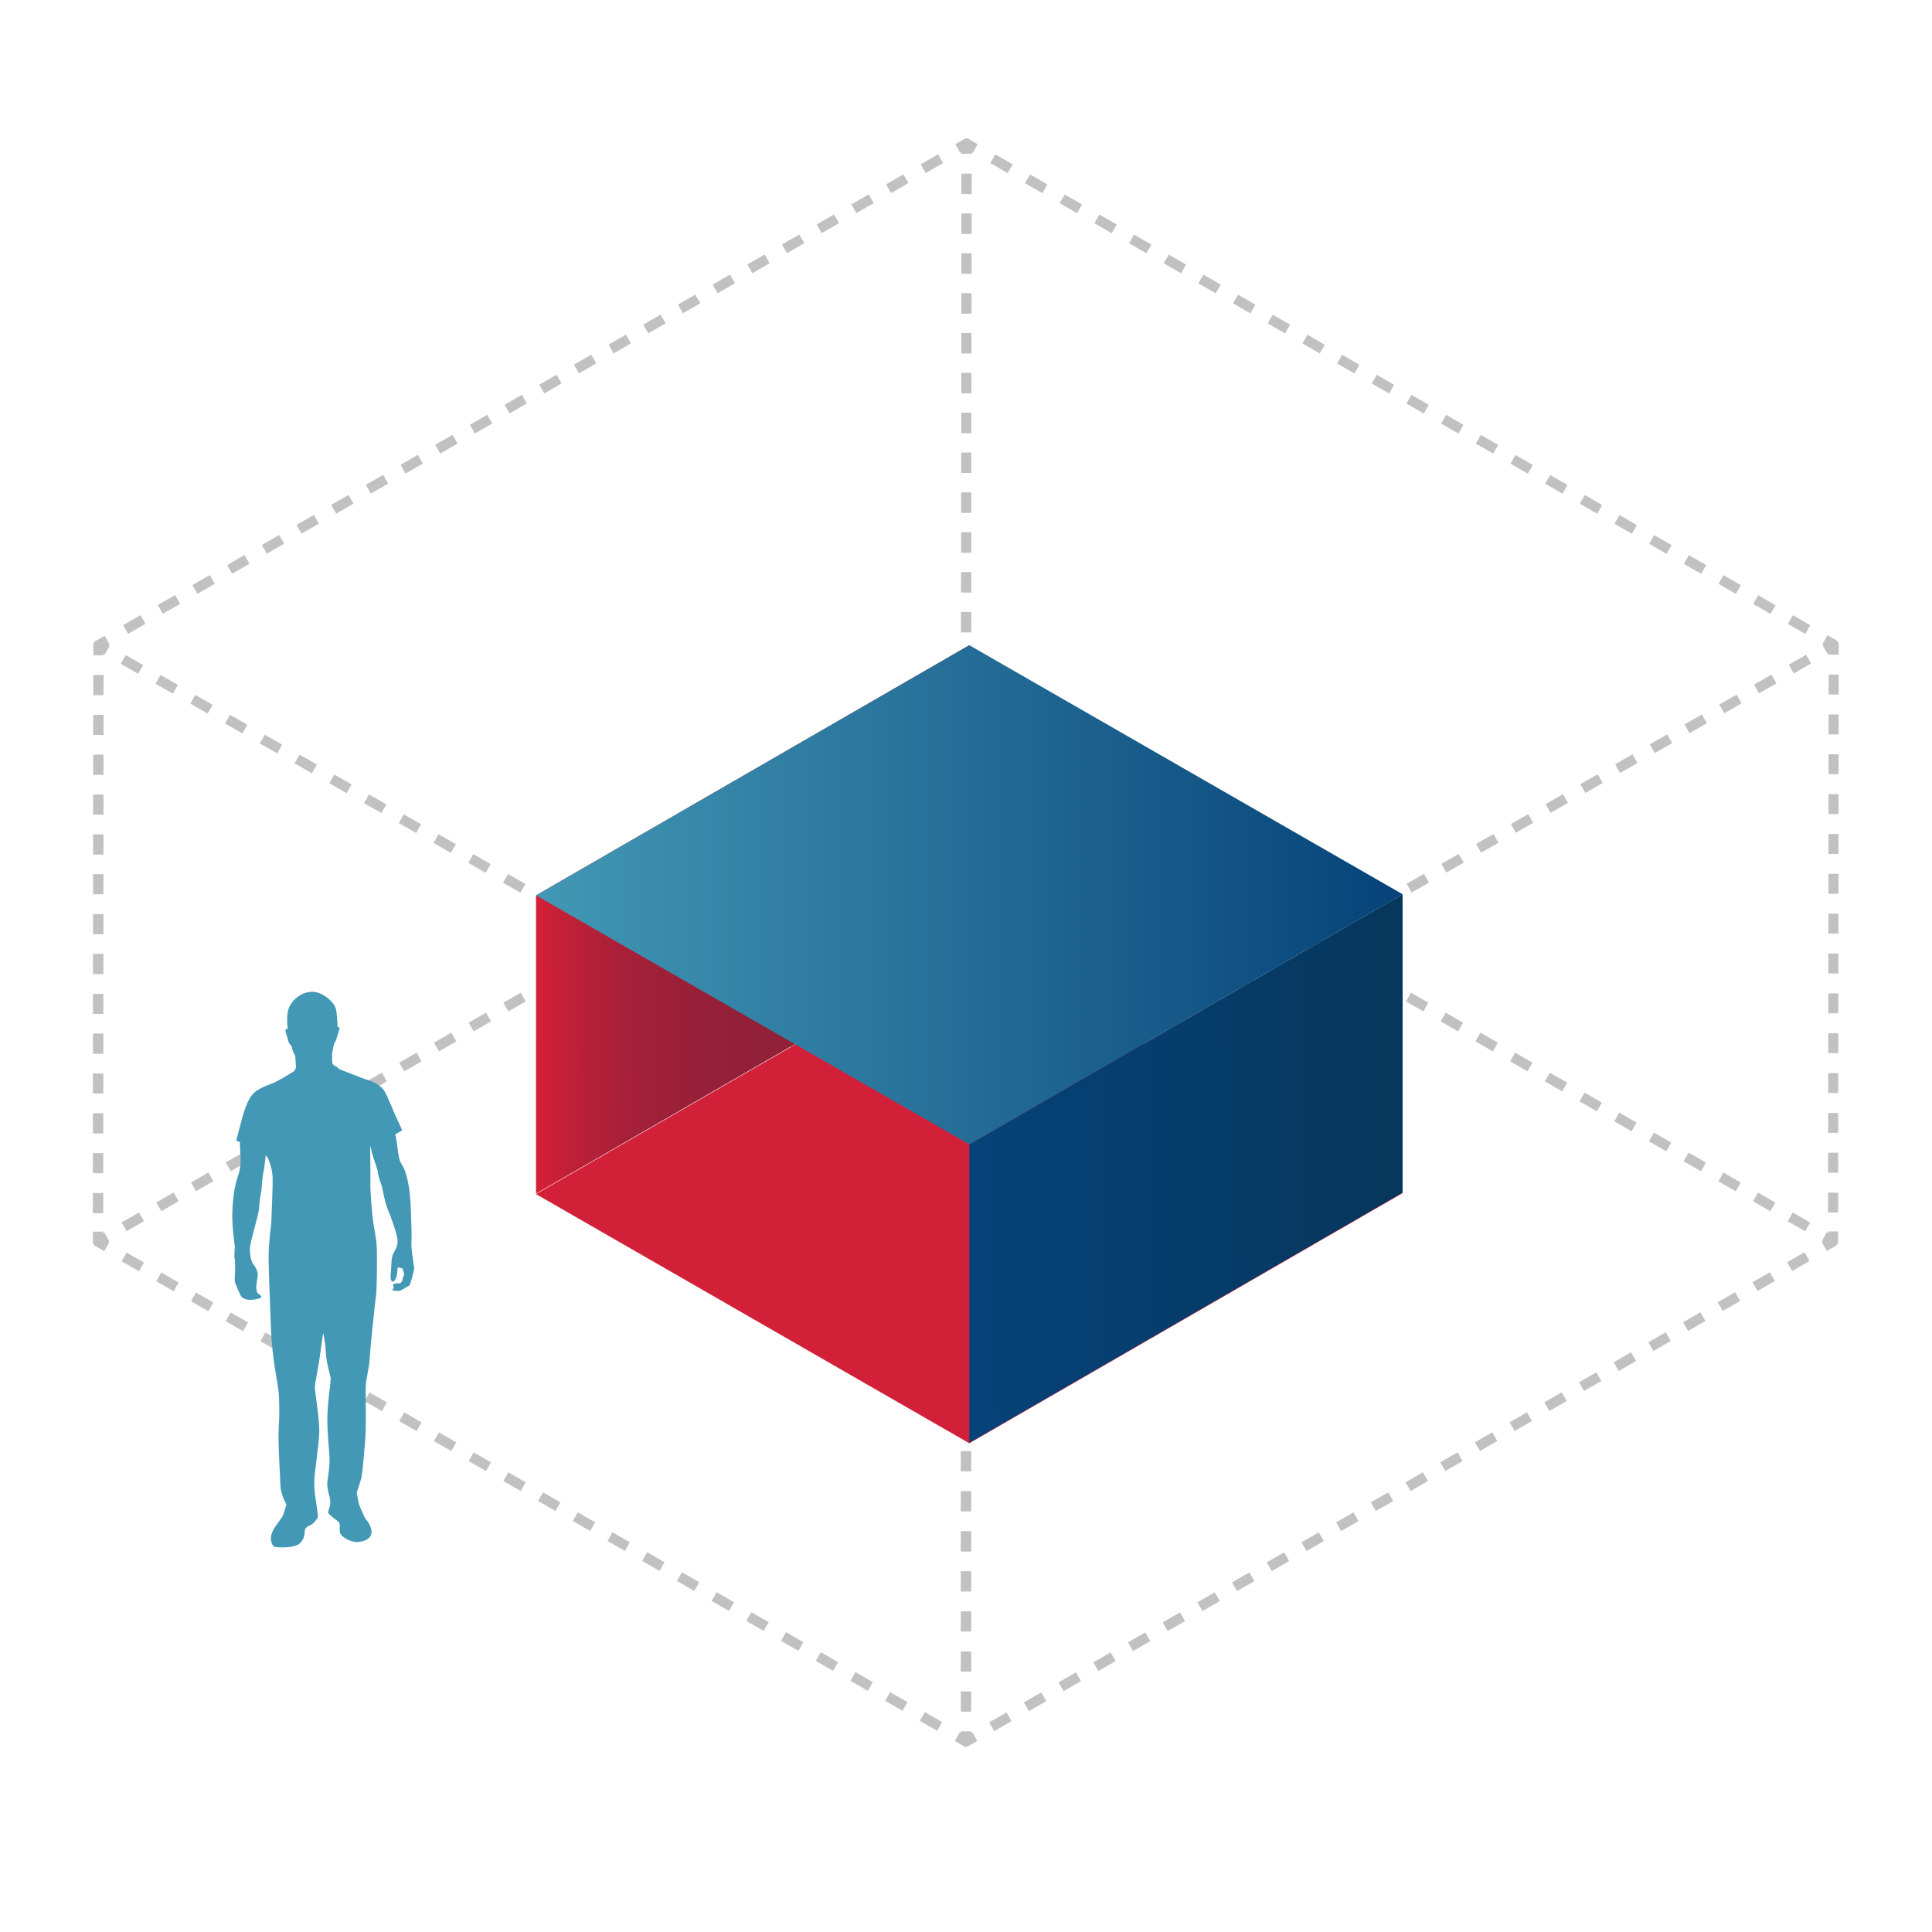
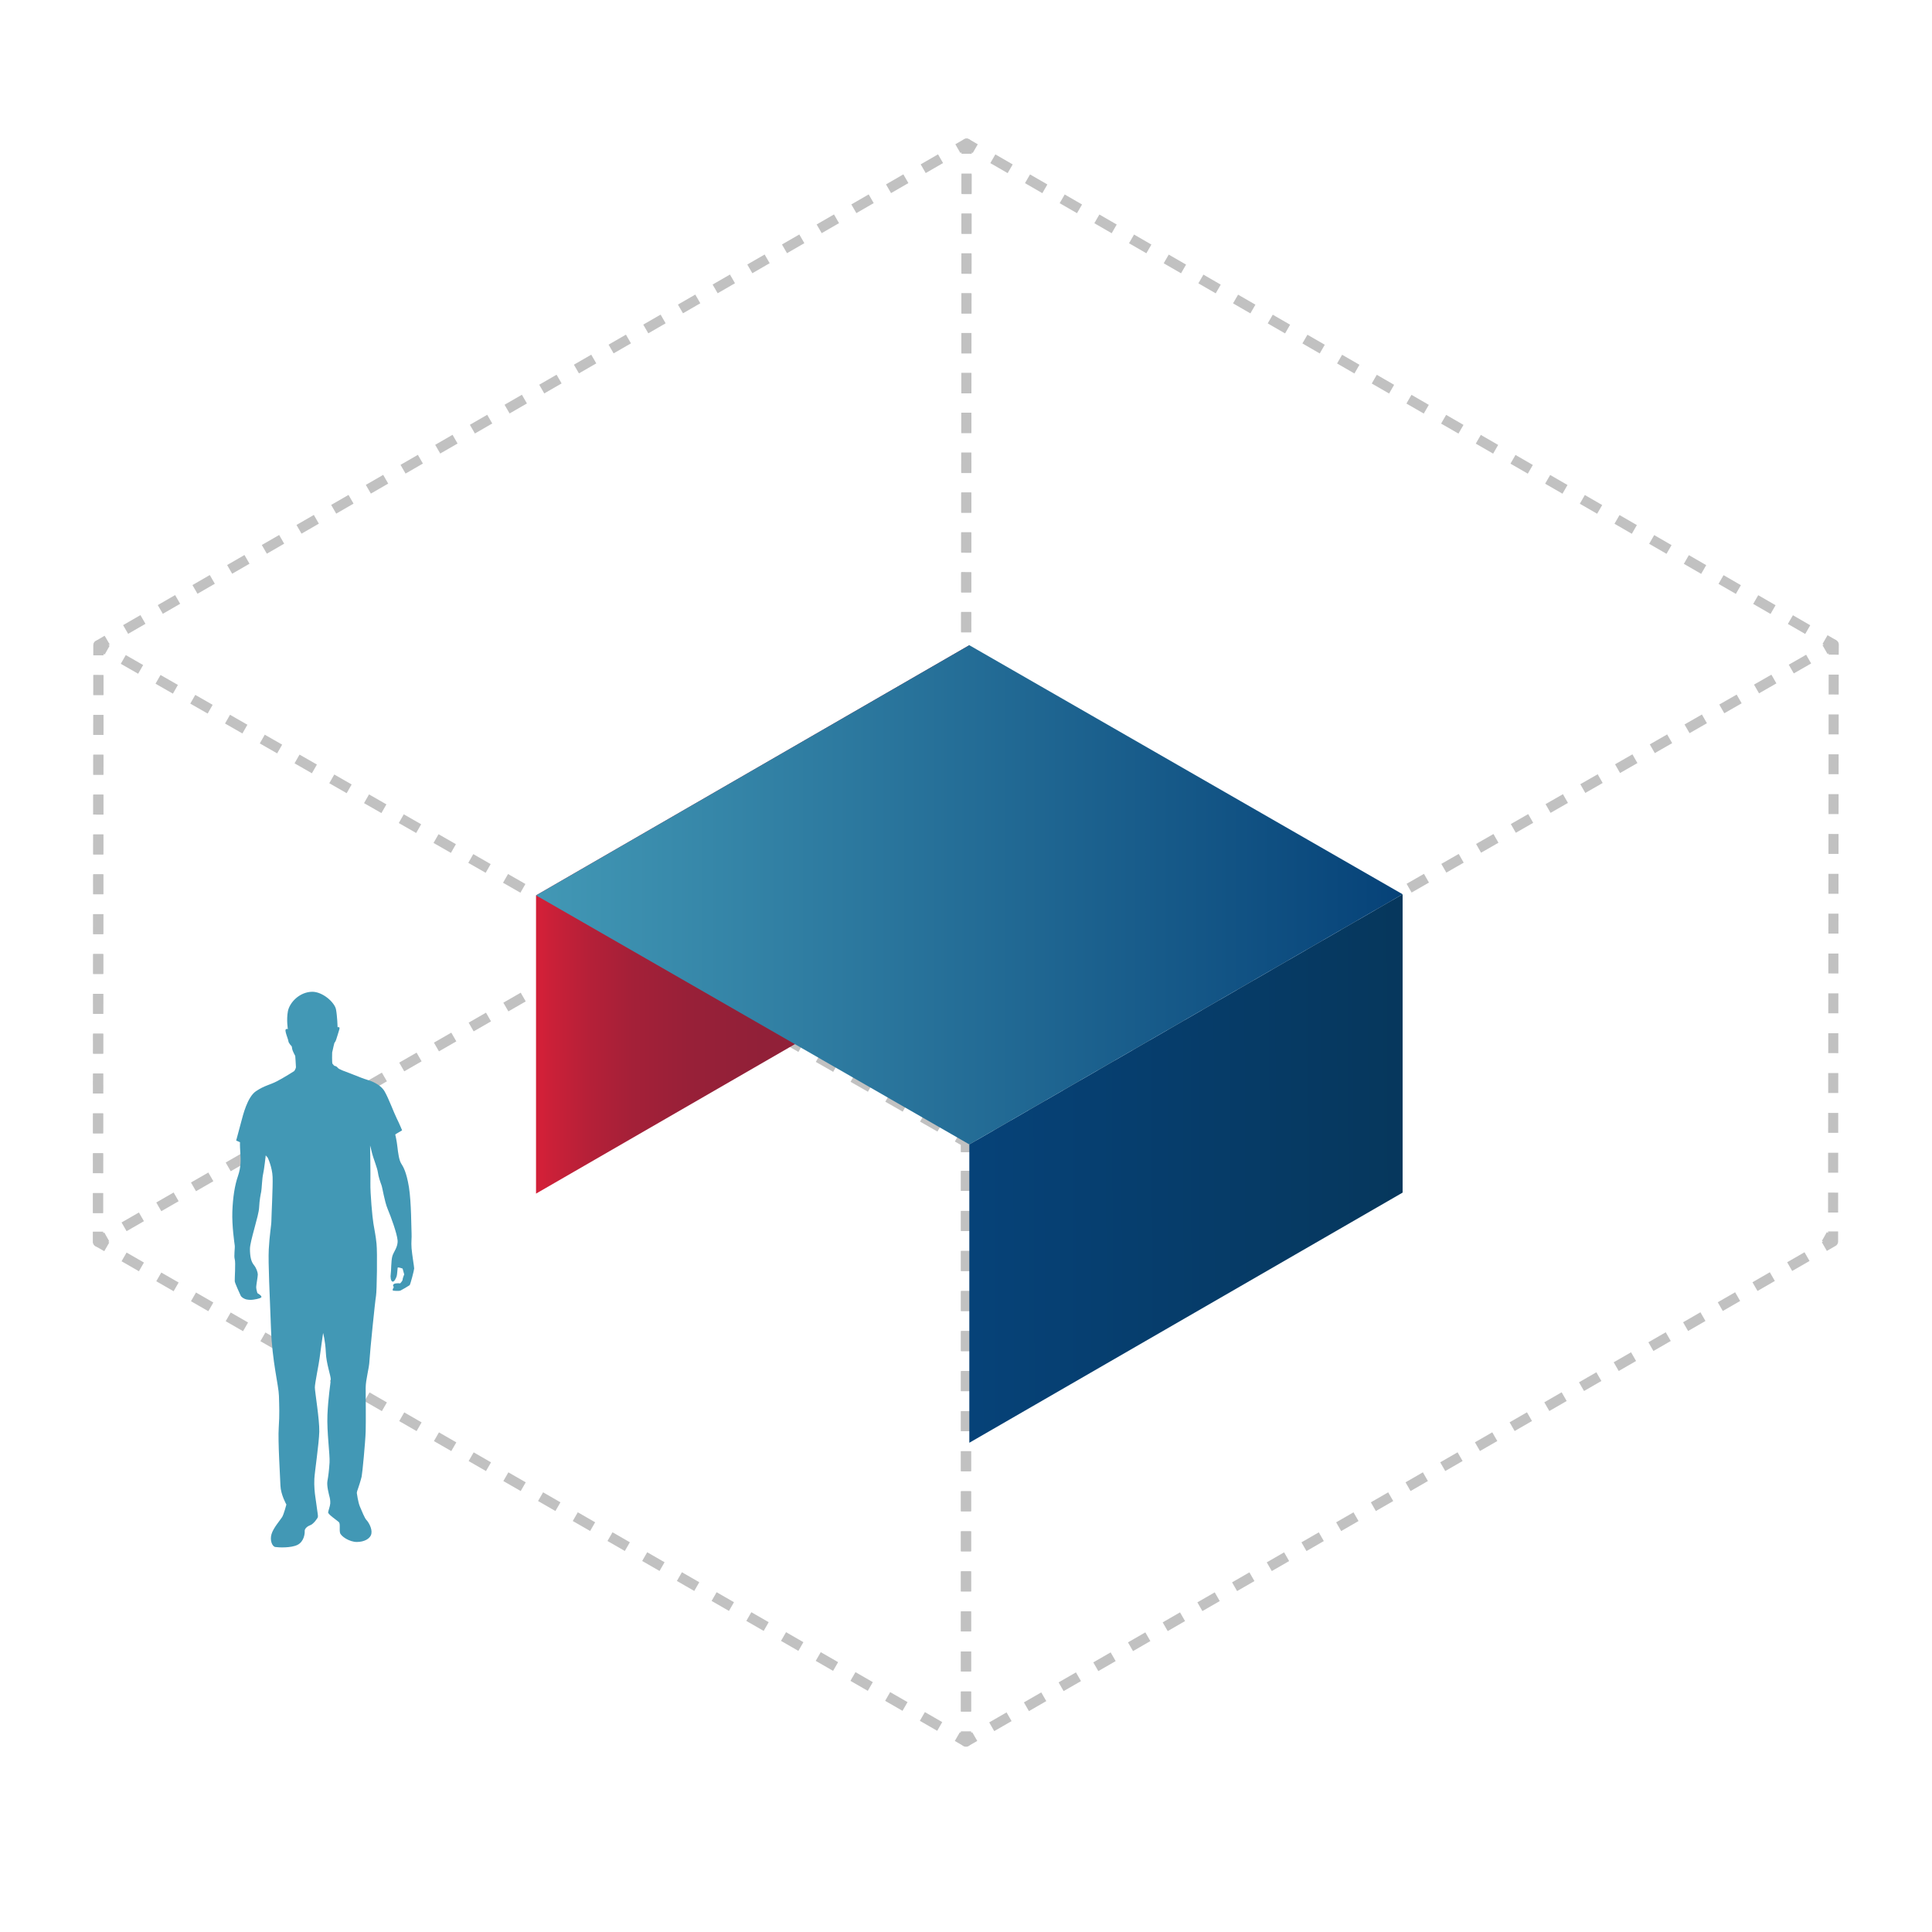
<svg xmlns="http://www.w3.org/2000/svg" viewBox="0 0 192 192">
  <defs>
    <style>
      .cls-1 {
        stroke-dasharray: 0 0 1.99 1.99;
      }

      .cls-1, .cls-2, .cls-3, .cls-4, .cls-5, .cls-6, .cls-7, .cls-8, .cls-9, .cls-10, .cls-11, .cls-12, .cls-13 {
        fill: none;
        stroke: #c1c1c1;
        stroke-linejoin: round;
      }

      .cls-3 {
        stroke-dasharray: 0 0 1.98 1.98;
      }

      .cls-14 {
        fill: url(#linear-gradient);
      }

      .cls-14, .cls-15, .cls-16, .cls-17, .cls-18 {
        stroke-width: 0px;
      }

      .cls-4 {
        stroke-dasharray: 0 0 1.99 1.99;
      }

      .cls-5 {
        stroke-dasharray: 0 0 1.99 1.99;
      }

      .cls-6 {
        stroke-dasharray: 0 0 1.99 1.99;
      }

      .cls-7 {
        stroke-dasharray: 0 0 1.99 1.99;
      }

      .cls-8 {
        stroke-dasharray: 0 0 1.98 1.98;
      }

      .cls-9 {
        stroke-dasharray: 0 0 1.99 1.99;
      }

      .cls-10 {
        stroke-dasharray: 0 0 1.98 1.98;
      }

      .cls-11 {
        stroke-dasharray: 0 0 1.99 1.99;
      }

      .cls-12 {
        stroke-dasharray: 0 0 1.99 1.99;
      }

      .cls-13 {
        stroke-dasharray: 0 0 1.99 1.99;
      }

      .cls-15 {
        fill: url(#linear-gradient-2);
      }

      .cls-16 {
        fill: url(#linear-gradient-3);
      }

      .cls-17 {
        fill: #4298b5;
      }

      .cls-18 {
        fill: #d22038;
      }
    </style>
    <linearGradient id="linear-gradient" x1="53.27" y1="207.82" x2="96.33" y2="207.82" gradientTransform="translate(0 -73.27) rotate(-30) scale(1.15 .87) skewX(-23.41)" gradientUnits="userSpaceOnUse">
      <stop offset="0" stop-color="#d22038" />
      <stop offset=".02" stop-color="#cb2038" />
      <stop offset=".11" stop-color="#b52038" />
      <stop offset=".21" stop-color="#a42038" />
      <stop offset=".34" stop-color="#982038" />
      <stop offset=".51" stop-color="#912038" />
      <stop offset="1" stop-color="#902038" />
    </linearGradient>
    <linearGradient id="linear-gradient-2" x1="96.33" y1="257.44" x2="139.39" y2="257.44" gradientTransform="translate(0 -73.27) rotate(-30) scale(1.15 .87) skewX(-23.41)" gradientUnits="userSpaceOnUse">
      <stop offset="0" stop-color="#064278" />
      <stop offset="1" stop-color="#06375c" />
    </linearGradient>
    <linearGradient id="linear-gradient-3" x1="53.27" y1="88.92" x2="139.39" y2="88.92" gradientUnits="userSpaceOnUse">
      <stop offset="0" stop-color="#4298b5" />
      <stop offset="1" stop-color="#064278" />
    </linearGradient>
  </defs>
  <g id="Contain_Small_Scale_" data-name="Contain (Small Scale)">
    <g>
      <polyline class="cls-2" points="96 114.5 96 113.5 95.14 113.01" />
      <line class="cls-5" x1="93.41" y1="112.02" x2="11.51" y2="65.11" />
      <polyline class="cls-2" points="10.65 64.61 9.78 64.12 9.78 65.12" />
      <line class="cls-10" x1="9.78" y1="67.09" x2="9.74" y2="121.43" />
      <polyline class="cls-2" points="9.74 122.41 9.74 123.41 10.61 123.91" />
      <line class="cls-11" x1="12.33" y1="124.91" x2="94.27" y2="172.08" />
      <polyline class="cls-2" points="95.14 172.58 96 173.08 96 172.08" />
      <line class="cls-1" x1="96" y1="170.09" x2="96" y2="115.5" />
    </g>
    <g>
      <polyline class="cls-2" points="96 114.5 96 113.5 96.87 113.01" />
      <line class="cls-7" x1="98.6" y1="112.02" x2="180.51" y2="65.06" />
      <polyline class="cls-2" points="181.37 64.56 182.24 64.06 182.23 65.06" />
      <line class="cls-8" x1="182.23" y1="67.04" x2="182.17" y2="121.4" />
      <polyline class="cls-2" points="182.17 122.38 182.17 123.38 181.3 123.88" />
      <line class="cls-4" x1="179.58" y1="124.88" x2="97.73" y2="172.08" />
      <polyline class="cls-2" points="96.87 172.58 96 173.08 96 172.08" />
      <line class="cls-1" x1="96" y1="170.09" x2="96" y2="115.5" />
    </g>
    <g>
      <polyline class="cls-2" points="96.06 15.27 96.06 14.27 95.19 14.77" />
      <line class="cls-9" x1="93.47" y1="15.77" x2="11.51" y2="63.12" />
      <polyline class="cls-2" points="10.65 63.61 9.78 64.12 9.78 65.12" />
      <line class="cls-10" x1="9.78" y1="67.09" x2="9.74" y2="121.43" />
      <polyline class="cls-2" points="9.74 122.41 9.74 123.41 10.61 122.92" />
      <line class="cls-12" x1="12.33" y1="121.92" x2="94.27" y2="74.75" />
      <polyline class="cls-2" points="95.14 74.25 96 73.76 96 72.76" />
      <line class="cls-3" x1="96.01" y1="70.77" x2="96.06" y2="16.26" />
    </g>
    <g>
      <line class="cls-2" x1="182.24" y1="64.06" x2="181.37" y2="63.56" />
      <line class="cls-13" x1="179.65" y1="62.57" x2="97.79" y2="15.27" />
      <polyline class="cls-2" points="96.92 14.77 96.06 14.27 96.06 15.27" />
      <line class="cls-3" x1="96.05" y1="17.25" x2="96.01" y2="71.76" />
      <polyline class="cls-2" points="96 72.76 96 73.76 96.87 74.25" />
-       <line class="cls-6" x1="98.59" y1="75.25" x2="180.44" y2="122.39" />
      <line class="cls-2" x1="181.3" y1="122.89" x2="182.17" y2="123.38" />
    </g>
  </g>
  <g id="Area">
-     <polygon id="Floor" class="cls-18" points="53.27 118.67 96.33 143.43 139.39 118.57 96.33 93.81 53.27 118.67" />
    <polygon id="Inside" class="cls-14" points="96.33 93.76 53.27 118.62 53.27 88.98 96.33 64.12 96.33 93.76" />
    <polygon id="Outside" class="cls-15" points="139.39 118.52 96.33 143.38 96.33 113.73 139.39 88.87 139.39 118.52" />
    <polygon id="Top" class="cls-16" points="53.27 88.98 96.33 113.73 139.39 88.87 96.33 64.12 53.27 88.98" />
  </g>
  <g id="Guy_Small_scale_" data-name="Guy (Small scale)">
    <path class="cls-17" d="M31.01,98.56c1.07-.01,2.25,1.07,2.38,1.75.13.68.16,1.78.16,1.78,0,0,.25-.1.18.18-.07.28-.24.77-.31,1.01-.07.24-.19.37-.19.37,0,0-.16.63-.17.73-.02.1-.05.21-.05.21,0,0-.03,1.01.03,1.12.07.1.19.21.19.21,0,0,.21.02.33.19.12.17.77.38,1.31.59.54.21,1.34.54,1.62.61.28.07,1.31.42,1.73,1.15.42.73.92,2.11,1.2,2.67.28.56.54,1.2.54,1.2,0,0-.33.21-.44.26s-.24.16-.24.16c0,0,.14.56.21,1.19s.17,1.36.38,1.69c.21.33.52.84.77,2.35.24,1.52.23,4.05.26,4.55.03.51-.05.89,0,1.52.05.63.26,1.85.26,2.01s-.38,1.6-.45,1.66-.8.49-.92.54c-.12.05-.58.03-.72,0-.14-.03.07-.35.07-.35,0,0-.17-.17,0-.3.17-.12.63-.07.63-.07,0,0,.24-.24.24-.37s.16-.52.16-.52l-.16-.58s-.47-.17-.49-.09c-.02.09-.05.72-.1.85-.05.14-.21.56-.4.54-.19-.02-.24-.49-.19-.75.05-.26.03-1.34.16-1.78.12-.44.58-.91.52-1.59s-.65-2.3-.98-3.09c-.33-.78-.52-2.15-.63-2.41-.1-.26-.3-.85-.35-1.26-.05-.4-.49-1.5-.58-1.9-.09-.4-.19-.75-.19-.75,0,0,.05,2.83.03,3.77-.02.94.19,3.35.3,3.99.1.65.23,1.17.31,2.01.09.84.03,4.69-.05,5.16-.09.47-.61,5.6-.65,6.42-.03.82-.38,1.88-.38,2.76s.03,3.28,0,4.31c-.03,1.03-.33,4.17-.4,4.48-.07.31-.3,1.05-.38,1.26-.09.21-.1.37-.1.37,0,0,.12.92.31,1.36.19.44.47,1.15.65,1.33s.58.82.49,1.34c-.09.52-.72.84-1.45.84s-1.59-.56-1.67-.92.05-.91-.12-1.06c-.17-.16-1.08-.77-1.06-.96.02-.19.19-.59.21-.89.02-.3-.05-.59-.09-.73-.03-.14-.28-1.01-.19-1.5.09-.49.16-1.06.21-1.83.05-.77-.28-3.04-.21-4.73s.31-3.14.33-3.51-.45-1.59-.49-2.72c-.05-1.13-.27-1.92-.27-1.92,0,0-.28,1.92-.35,2.51-.07.59-.47,2.48-.47,2.9s.47,3.21.44,4.4c-.03,1.19-.45,3.96-.49,4.68s.05,1.48.09,1.74c.03.26.17,1.15.19,1.36.02.21.1.56.07.7-.03.14-.45.7-.73.8-.28.1-.59.33-.58.59.02.26-.07,1.06-.72,1.38s-1.88.26-2.2.21c-.31-.05-.56-.66-.38-1.27.17-.61.89-1.43,1.06-1.71.17-.28.42-1.24.42-1.24,0,0-.56-.99-.59-1.88-.03-.89-.26-4.45-.17-5.77.09-1.33.05-2.11.02-3.16-.03-1.05-.67-3.37-.79-6.68-.12-3.31-.29-6.51-.22-7.88.07-1.38.26-2.41.26-2.83s.16-3.45.12-4.36c-.03-.91-.47-1.95-.54-1.99-.07-.03-.14-.16-.14-.16,0,0-.16,1.45-.26,1.85-.1.4-.14,1.52-.19,1.76-.05.24-.17.79-.21,1.59-.03.8-.91,3.33-.91,4.1s.12,1.27.38,1.59c.26.31.4.75.4.96s-.16,1.05-.16,1.26.12.59.12.59c0,0,.51.28.38.42-.12.14-.8.23-.8.23,0,0-.33.05-.65-.02-.31-.07-.54-.26-.59-.38-.05-.12-.58-1.24-.59-1.43-.02-.19.1-1.87,0-2.18-.1-.31.03-1.13,0-1.36-.03-.23-.29-1.97-.24-3.38.05-1.41.24-2.63.56-3.54.31-.91.28-1.59.23-2.35-.05-.77-.03-1.01-.03-1.01l-.38-.16s.38-1.43.52-1.94c.14-.51.58-2.39,1.45-2.97.87-.58,1.36-.61,2.09-.99.73-.38,1.71-1.01,1.71-1.01,0,0,.17-.24.17-.4s-.07-1.1-.07-1.1c0,0-.28-.52-.3-.68-.02-.16-.05-.28-.05-.28,0,0-.31-.3-.33-.51-.02-.21-.4-1.05-.26-1.17.14-.12.21,0,.21,0,0,0-.16-.94,0-1.8.16-.85,1.13-1.92,2.42-1.94Z" />
  </g>
</svg>